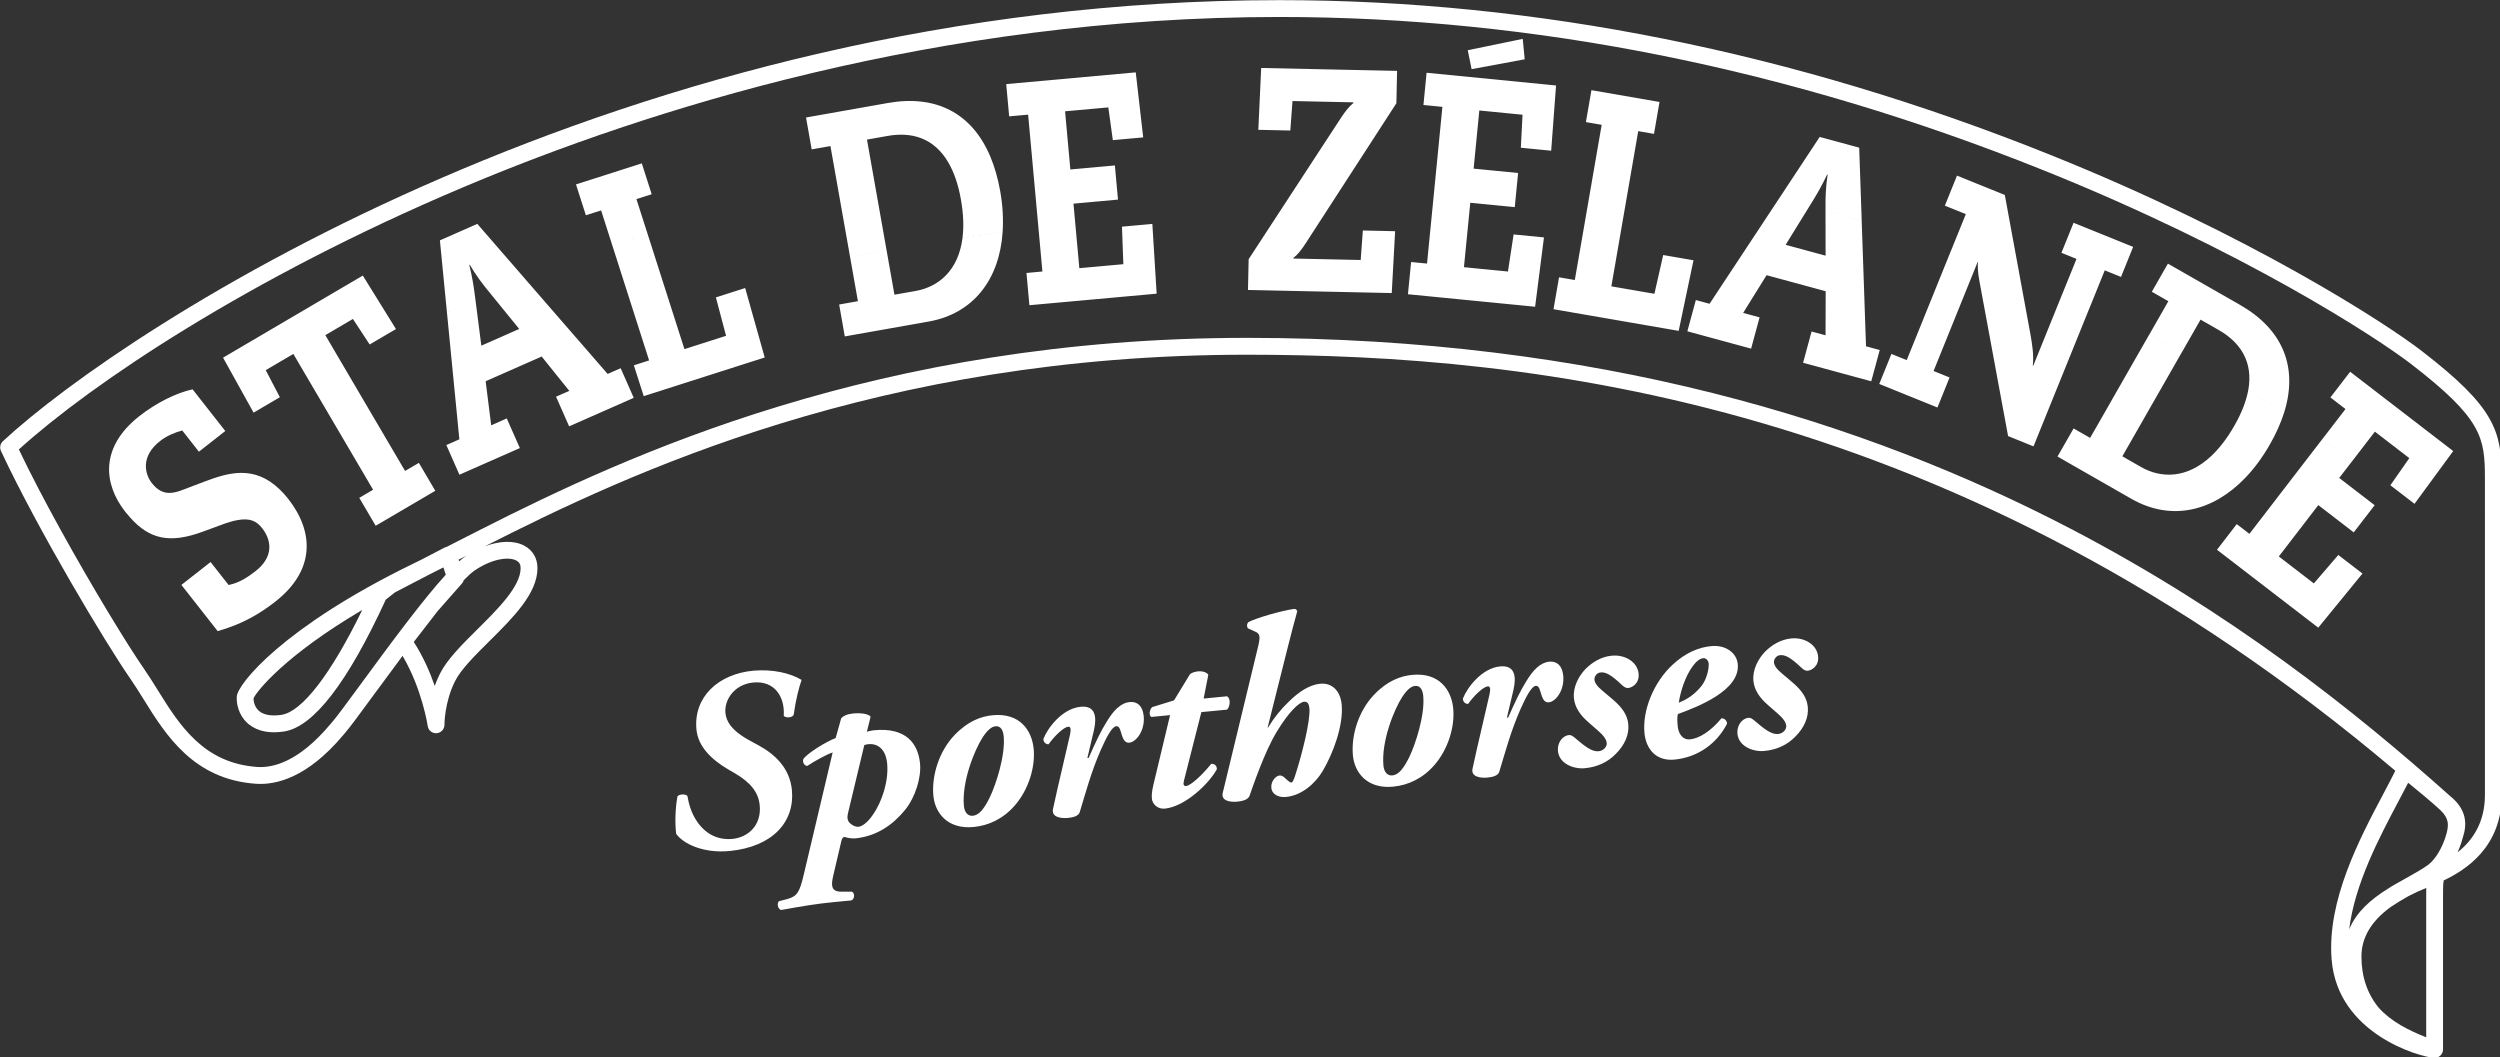
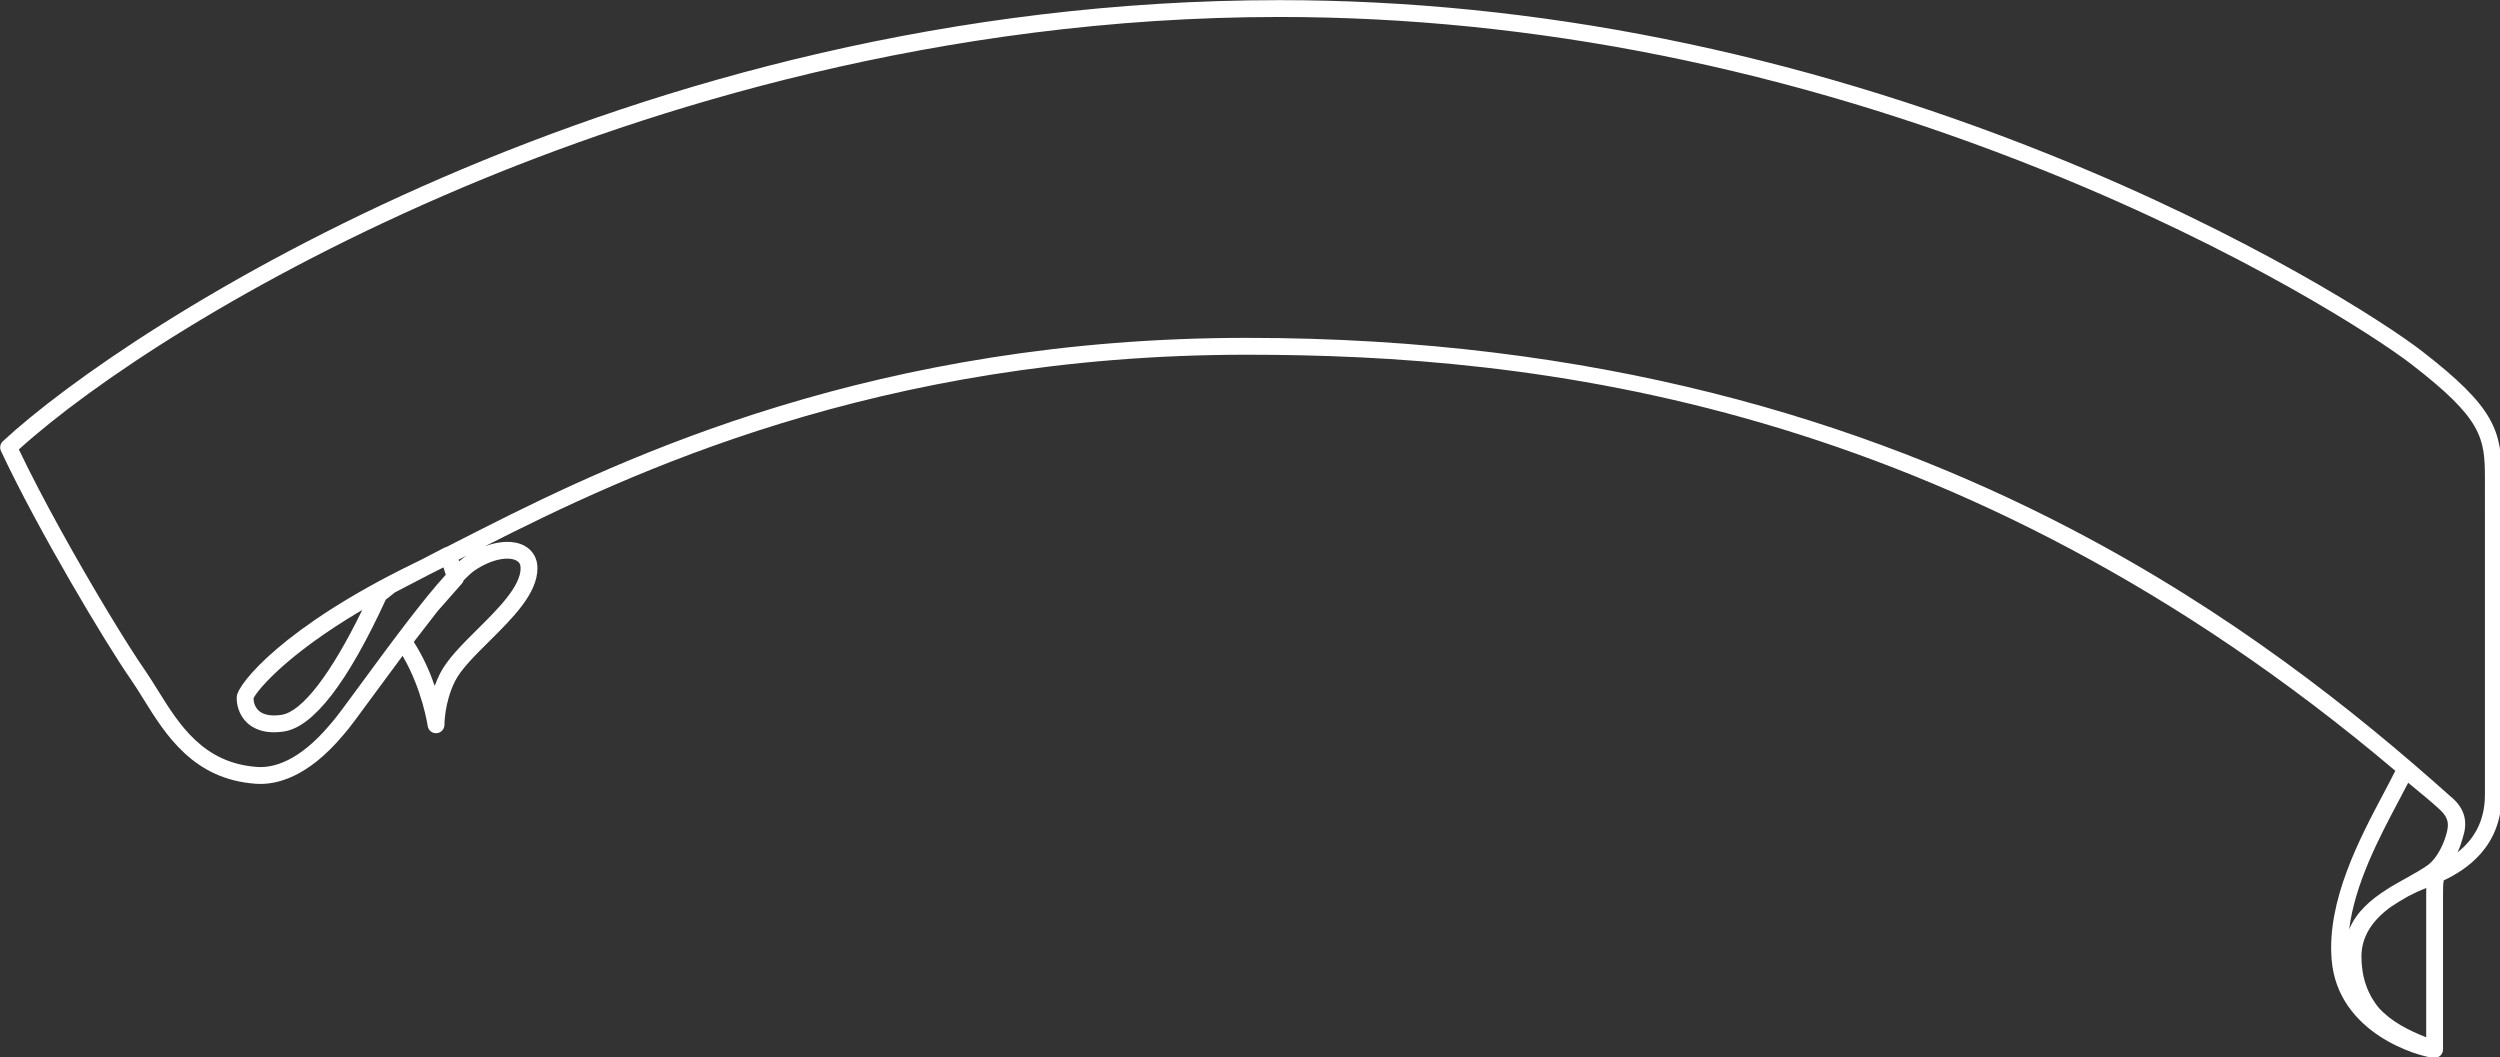
<svg xmlns="http://www.w3.org/2000/svg" xmlns:ns1="http://www.inkscape.org/namespaces/inkscape" xmlns:ns2="http://sodipodi.sourceforge.net/DTD/sodipodi-0.dtd" width="183.43mm" height="77.559mm" viewBox="0 0 183.43 77.559" version="1.1" id="svg5" ns1:version="1.1.2 (b8e25be833, 2022-02-05)" ns2:docname="logo-1.svg">
  <rect x="0" y="0" width="183.43" height="77.559" fill="#333333" stroke="none" />
  <ns2:namedview id="namedview7" pagecolor="#ffffff" bordercolor="#666666" borderopacity="1.0" ns1:pageshadow="2" ns1:pageopacity="0.0" ns1:pagecheckerboard="0" ns1:document-units="mm" showgrid="false" fit-margin-top="0" fit-margin-left="0" fit-margin-right="0" fit-margin-bottom="0" ns1:zoom="0.733172" ns1:cx="467.14823" ns1:cy="21.822983" ns1:window-width="1920" ns1:window-height="1009" ns1:window-x="-8" ns1:window-y="-8" ns1:window-maximized="1" ns1:current-layer="layer1" />
  <defs id="defs2" />
  <g ns1:label="Layer 1" ns1:groupmode="layer" id="layer1" transform="translate(-76.447,-76.816)">
    <g id="surface93817" transform="matrix(0.353,0,0,0.353,55.289,60.048)" style="fill:#ffffff;fill-opacity:1">
      <path style="fill:#ffffff;fill-opacity:1;fill-rule:nonzero;stroke:none" d="m 135.234,174.281 c -6.465,13.281 -12.504,21.16 -16.797,21.805 -1.492,0.219 -3.523,0.25 -4.738,-0.887 -0.871,-0.812 -1.074,-1.957 -1.062,-2.555 0.617,-1.434 6.586,-8.945 22.598,-18.363 m 21.488,-11.164 c -0.41,0.273 -0.859,0.629 -1.352,1.059 l -0.109,-0.34 c 0.406,-0.211 0.82,-0.418 1.234,-0.633 0.137,-0.07 0.277,-0.141 0.418,-0.211 -0.062,0.039 -0.129,0.082 -0.191,0.125 m 11.426,2.484 c 0,3.793 -4.758,8.516 -8.957,12.68 -3.25,3.223 -6.32,6.27 -7.812,9.254 -0.43,0.855 -0.785,1.711 -1.082,2.543 -0.973,-2.816 -2.371,-6.059 -4.355,-9.148 l 4.965,-6.418 5.047,-5.727 c 0.18,-0.203 0.305,-0.441 0.375,-0.691 0.914,-0.934 1.707,-1.645 2.336,-2.066 3.785,-2.52 7.113,-2.812 8.602,-2.016 0.613,0.328 0.883,0.816 0.883,1.59 m 396.078,68.152 v 29.352 c -3.695,-1.449 -7.273,-3.277 -9.832,-6.094 -2.41,-2.926 -3.629,-6.508 -3.629,-10.707 0,-3.922 2.059,-7.371 6.117,-10.309 1.156,-0.789 2.395,-1.52 3.648,-2.227 1.141,-0.594 2.367,-1.168 3.707,-1.707 -0.012,0.484 -0.012,1.035 -0.012,1.691 m 2.934,-17.879 c 1.902,1.785 1.637,3.195 1.426,4.324 -0.027,0.137 -0.07,0.305 -0.109,0.469 -0.348,1.379 -1.242,3.695 -2.625,5.387 -0.355,0.438 -0.734,0.84 -1.152,1.16 -1.285,0.938 -2.898,1.836 -4.605,2.789 -0.59,0.328 -1.195,0.664 -1.809,1.016 -0.762,0.418 -1.512,0.867 -2.242,1.348 -3.227,2.047 -6.301,4.605 -7.828,8.316 1.16,-9.484 6.297,-19.176 10.234,-26.605 0.746,-1.402 1.426,-2.688 2.027,-3.871 1.922,1.559 5.004,4.094 6.684,5.668 m 9.273,-58.418 v 55.273 c 0,5.875 -2.695,9.562 -5.676,11.93 0.586,-1.32 0.941,-2.5 1.117,-3.188 0.855,-2.668 0.801,-5.723 -2.695,-8.52 -19.93,-17.812 -45.547,-38.18 -78.754,-55.496 -43,-22.422 -98.727,-39.727 -171.324,-39.727 -76.66,0 -129.012,24.52 -159.031,39.727 -1.797,0.91 -3.527,1.793 -5.168,2.629 -0.715,0.367 -1.426,0.73 -2.121,1.086 -0.164,0.031 -0.32,0.086 -0.469,0.164 l -4.699,2.445 c -0.645,0.316 -1.27,0.629 -1.875,0.922 -26.984,13.145 -36.383,24.953 -36.586,27.543 -0.121,1.5 0.375,3.848 2.16,5.512 1.234,1.152 3.566,2.402 7.641,1.789 6.113,-0.918 13.234,-10.137 21.164,-27.406 l 1.91,-1.508 7.172,-3.734 c 0.938,-0.465 1.906,-0.949 2.902,-1.457 l 0.488,1.523 c -4.562,4.988 -10.934,13.547 -17.621,22.668 -2.781,3.793 -5.184,7.07 -6.051,8.027 -0.078,0.09 -0.203,0.234 -0.363,0.422 -6.488,7.723 -11.836,9.07 -15.164,8.836 -11.227,-0.781 -16.234,-8.84 -20.652,-15.949 -0.953,-1.531 -1.852,-2.977 -2.793,-4.336 -3.379,-4.852 -10.727,-16.875 -17.508,-29.176 -3.129,-5.676 -6.141,-11.414 -8.582,-16.535 14.973,-13.574 47.652,-35.609 92.273,-54.465 38.25,-16.16 98.754,-35.426 169.762,-35.426 52.676,0 106.078,10.711 158.727,31.836 41.484,16.641 69.332,34.781 76.562,40.367 14.668,11.328 15.254,15.227 15.254,23.711 z m -13.117,-36.992 C 555.98,114.797 527.777,96.41 485.922,79.617 432.855,58.324 379.016,47.531 325.891,47.531 c -136.066,0 -239.758,67.902 -265.359,91.688 -0.555,0.52 -0.715,1.336 -0.391,2.027 7.707,16.461 21.816,40.035 26.93,47.387 0.891,1.281 1.77,2.691 2.695,4.184 4.621,7.438 10.371,16.691 23.383,17.594 4.137,0.281 10.648,-1.227 18.086,-10.074 0.125,-0.152 0.223,-0.266 0.285,-0.332 0.98,-1.086 3.199,-4.113 6.27,-8.301 1.703,-2.32 3.715,-5.062 5.824,-7.883 4.078,6.91 5.211,14.496 5.227,14.578 0.129,0.914 0.93,1.574 1.863,1.496 0.922,-0.07 1.625,-0.844 1.617,-1.766 0,-0.047 -0.023,-4.598 2.188,-9.027 1.238,-2.473 4.109,-5.32 7.148,-8.336 4.914,-4.875 9.992,-9.914 9.992,-15.164 0,-2.07 -0.969,-3.73 -2.73,-4.676 -2.102,-1.125 -5.078,-1.043 -8.188,0.121 29.602,-15.031 81.758,-39.816 158.371,-39.816 59.086,0 147.266,9.164 238.711,86.477 -0.691,1.398 -1.52,2.965 -2.453,4.73 -4.977,9.387 -11.789,22.246 -10.785,34.516 1.246,15.434 18.199,20.191 21.27,20.426 0.043,0.004 0.09,0.004 0.133,0.004 0.207,0 0.406,-0.035 0.59,-0.102 0.035,-0.012 0.059,-0.035 0.09,-0.051 0.152,-0.062 0.297,-0.141 0.43,-0.246 0.004,-0.004 0.008,-0.004 0.012,-0.008 0.129,-0.109 0.234,-0.238 0.328,-0.375 0.019,-0.031 0.043,-0.07 0.062,-0.105 0.086,-0.152 0.16,-0.312 0.195,-0.492 0.004,0 0.004,-0.004 0.004,-0.004 0.027,-0.117 0.035,-0.234 0.035,-0.348 0,-0.008 0.004,-0.012 0.004,-0.019 v -31.879 c 0,-1.676 0,-2.52 0.145,-3.258 4.547,-2.16 12.062,-6.902 12.062,-17.766 v -65.785 c 0,-9.906 -1.434,-14.758 -16.617,-26.48" id="path1101" />
-       <path id="path1125" style="fill:#ffffff;fill-opacity:1;fill-rule:nonzero;stroke:none" d="m 437.836,183.938 c 0.195,2.062 -1.375,2.906 -2.172,2.98 -0.473,0.047 -0.934,-0.281 -1.285,-0.621 -2.352,-2.23 -3.414,-2.715 -4.469,-2.613 -0.742,0.07 -1.312,0.82 -1.246,1.508 0.059,0.582 0.445,1.293 1.605,2.25 l 2.207,1.867 c 2.035,1.73 3.039,3.285 3.219,5.137 0.207,2.172 -0.758,4.344 -2.609,6.176 -1.652,1.711 -3.848,2.723 -6.391,2.965 -2.434,0.234 -5.379,-0.977 -5.625,-3.566 -0.164,-1.695 0.918,-3.188 2.297,-3.32 0.582,-0.055 1.055,0.434 1.75,1.008 2.273,1.969 3.387,2.449 4.445,2.348 0.949,-0.09 1.727,-0.914 1.648,-1.707 -0.07,-0.742 -0.629,-1.543 -1.793,-2.551 l -1.922,-1.684 c -1.805,-1.535 -2.926,-3.188 -3.105,-5.094 -0.223,-2.273 0.953,-4.523 2.406,-6.051 1.41,-1.418 3.277,-2.559 5.445,-2.766 2.859,-0.277 5.363,1.352 5.594,3.734 m -26.008,1.965 c -1.707,2.246 -2.66,5.648 -2.949,7.652 1.801,-0.707 3.355,-1.762 4.738,-3.5 0.949,-1.211 1.551,-3.297 1.477,-4.625 -0.059,-0.582 -0.488,-1.18 -1.125,-1.121 -0.688,0.066 -1.434,0.617 -2.141,1.594 m 9.309,-0.359 c 0.523,5.449 -8.277,8.859 -12.457,10.383 -0.148,0.652 -0.125,1.453 -0.019,2.562 0.137,1.43 0.969,2.844 2.555,2.691 1.906,-0.184 4.32,-1.695 6.52,-4.363 0.582,-0.059 1.164,0.422 1.176,1.113 -2.156,4.211 -6.16,7 -10.922,7.457 -3.809,0.367 -5.918,-2.152 -6.246,-5.539 -0.457,-4.762 1.973,-10.602 5.844,-14.176 2.746,-2.559 5.523,-3.629 8.012,-3.871 3.07,-0.293 5.316,1.414 5.539,3.742 m -20.613,1.98 c 0.199,2.066 -1.375,2.91 -2.168,2.984 -0.477,0.047 -0.938,-0.281 -1.289,-0.621 -2.352,-2.23 -3.41,-2.715 -4.469,-2.613 -0.742,0.07 -1.312,0.82 -1.246,1.508 0.059,0.582 0.445,1.293 1.605,2.246 l 2.211,1.871 c 2.031,1.727 3.035,3.285 3.215,5.137 0.207,2.168 -0.754,4.344 -2.609,6.176 -1.652,1.711 -3.848,2.719 -6.387,2.965 -2.434,0.234 -5.383,-0.977 -5.629,-3.57 -0.164,-1.691 0.922,-3.184 2.297,-3.316 0.582,-0.055 1.055,0.434 1.75,1.008 2.273,1.969 3.387,2.449 4.445,2.348 0.953,-0.094 1.727,-0.914 1.648,-1.707 -0.07,-0.742 -0.629,-1.543 -1.793,-2.551 l -1.922,-1.684 c -1.805,-1.535 -2.926,-3.191 -3.105,-5.094 -0.223,-2.273 0.953,-4.523 2.406,-6.051 1.414,-1.418 3.277,-2.559 5.445,-2.766 2.859,-0.277 5.363,1.352 5.594,3.73 m -15.664,0.441 c 0.289,3.016 -1.562,5.383 -2.992,5.52 -1.059,0.102 -1.371,-0.934 -1.77,-2.285 -0.242,-0.887 -0.539,-1.176 -0.961,-1.137 -0.902,0.086 -2.066,2.387 -3.211,4.953 -1.969,4.516 -3.066,8.625 -4.363,12.914 -0.246,0.77 -1.281,1.086 -2.445,1.195 -1.324,0.129 -3.48,-0.09 -3.113,-1.836 1.066,-5.016 2.488,-10.758 3.531,-15.449 0.223,-1.035 0.207,-1.73 -0.375,-1.672 -0.898,0.086 -2.762,1.812 -4.078,3.648 -0.641,0.008 -1.121,-0.531 -1.07,-1.125 0.855,-2.215 3.879,-6.301 7.742,-6.672 3.066,-0.293 3.402,2.078 2.762,4.863 l -1.367,5.789 0.266,-0.023 c 1.445,-3.289 2.602,-5.699 3.715,-7.461 1.426,-2.379 2.93,-3.965 4.836,-4.148 1.531,-0.148 2.688,0.758 2.895,2.926 m -33.461,4.394 c -1.676,2.562 -4.398,9.23 -3.91,14.309 0.129,1.324 0.844,2.109 1.848,2.012 1.324,-0.129 2.371,-1.457 3.574,-3.922 1.199,-2.516 3.234,-8.586 2.848,-12.605 -0.109,-1.113 -0.531,-2.191 -1.695,-2.082 -0.848,0.082 -1.684,0.805 -2.664,2.289 m 10.59,2.395 c 0.363,3.812 -1.059,8.434 -3.844,11.691 -2.496,2.906 -5.566,4.27 -8.637,4.566 -5.395,0.52 -8.074,-2.906 -8.379,-6.613 -0.34,-4.078 1.156,-9.082 4.406,-12.492 2.812,-2.941 5.551,-3.898 7.934,-4.125 5.66,-0.547 8.152,3.168 8.52,6.973 m -40.531,-12.969 c 0.449,-1.969 0.395,-2.551 -0.609,-2.988 l -1.562,-0.703 c -0.199,-0.41 -0.246,-0.883 0.145,-1.293 1.625,-0.852 6.871,-2.371 9.508,-2.734 0.375,0.019 0.496,0.168 0.633,0.477 -0.633,2.301 -1.145,4.219 -1.879,7.121 l -4.285,17.07 0.105,-0.012 c 1.148,-1.926 2.676,-3.836 4.242,-5.32 2.145,-2.125 4.355,-3.566 6.574,-3.781 2.434,-0.234 4.195,1.414 4.477,4.32 0.41,4.285 -1.797,10.211 -3.957,13.836 -1.562,2.609 -4.371,5.066 -7.598,5.375 -1.48,0.145 -2.93,-0.465 -3.066,-1.891 -0.137,-1.43 0.988,-2.5 1.676,-2.566 0.426,-0.039 0.762,0.141 1.113,0.48 0.766,0.727 1.168,1.008 1.379,0.988 0.211,-0.019 0.488,-0.473 0.852,-1.684 1.316,-4.078 3.141,-11.195 2.891,-13.785 -0.078,-0.848 -0.402,-1.402 -1.09,-1.34 -1.109,0.109 -3.207,2.18 -5.605,6.094 -2.684,4.316 -5.246,12.09 -5.754,13.477 -0.297,0.773 -1.387,1.094 -2.551,1.203 -1.324,0.129 -3.43,-0.094 -3.008,-1.844 z m 0,0 m -11.816,13.734 -3.602,14.176 c -0.195,0.766 -0.148,1.242 0.434,1.184 0.953,-0.09 3.309,-2.238 5.215,-4.609 0.797,-0.023 1.16,0.422 1.176,1.113 -1.539,2.871 -6.512,7.781 -10.852,8.199 -1.43,0.137 -2.547,-0.93 -2.652,-2.043 -0.07,-0.738 -0.031,-1.438 0.309,-2.91 l 3.465,-14.484 -3.914,0.379 c -0.57,-0.371 -0.324,-1.68 0.227,-2.055 l 4.512,-1.391 3.32,-5.449 c 0.445,-0.359 1.125,-0.531 1.758,-0.594 0.742,-0.07 1.672,0.16 2.047,0.711 l -0.969,4.953 4.867,-0.469 c 0.914,0.605 0.496,2.355 0.004,2.773 z m 0,0 m -11.984,0.832 c 0.289,3.016 -1.562,5.383 -2.992,5.52 -1.059,0.102 -1.371,-0.934 -1.77,-2.285 -0.246,-0.883 -0.539,-1.176 -0.965,-1.133 -0.898,0.086 -2.066,2.387 -3.207,4.953 -1.969,4.512 -3.066,8.621 -4.363,12.91 -0.246,0.773 -1.285,1.086 -2.449,1.199 -1.32,0.125 -3.477,-0.094 -3.113,-1.84 1.066,-5.012 2.492,-10.754 3.535,-15.445 0.219,-1.035 0.207,-1.73 -0.375,-1.676 -0.898,0.09 -2.762,1.816 -4.082,3.652 -0.637,0.004 -1.117,-0.535 -1.066,-1.125 0.852,-2.219 3.879,-6.301 7.738,-6.672 3.07,-0.297 3.402,2.074 2.766,4.859 l -1.367,5.793 0.266,-0.027 c 1.445,-3.289 2.602,-5.699 3.715,-7.461 1.426,-2.375 2.93,-3.965 4.832,-4.148 1.535,-0.145 2.688,0.758 2.898,2.926 m -33.461,4.394 c -1.676,2.562 -4.398,9.23 -3.91,14.312 0.125,1.32 0.844,2.105 1.848,2.008 1.324,-0.129 2.371,-1.453 3.574,-3.922 1.199,-2.516 3.23,-8.586 2.844,-12.605 -0.105,-1.109 -0.531,-2.191 -1.695,-2.078 -0.844,0.082 -1.684,0.801 -2.66,2.285 m 10.586,2.398 c 0.367,3.809 -1.055,8.43 -3.84,11.688 -2.496,2.91 -5.57,4.273 -8.637,4.566 -5.395,0.52 -8.074,-2.902 -8.379,-6.613 -0.336,-4.078 1.156,-9.082 4.406,-12.488 2.812,-2.941 5.551,-3.902 7.93,-4.129 5.66,-0.543 8.156,3.168 8.52,6.977 m -38.59,13.375 c -0.148,0.656 -0.277,1.523 0.477,2.145 0.582,0.531 1.242,0.734 1.719,0.688 0.637,-0.062 1.797,-0.762 2.918,-2.418 2.07,-2.918 3.359,-7.262 3.023,-10.754 -0.301,-3.121 -2.109,-4.176 -3.91,-4.004 -0.211,0.023 -0.523,0.105 -0.836,0.188 z m 3.926,-16.93 c 0.625,-0.164 1.148,-0.27 1.465,-0.301 6.668,-0.641 9.184,2.75 9.582,6.926 0.281,2.91 -0.98,6.984 -3.078,9.59 -2.434,3.012 -5.824,5.523 -10.426,5.965 -0.637,0.062 -1.613,-0.109 -2.219,-0.316 -0.367,0.086 -0.547,0.422 -0.656,0.969 l -1.703,7.266 c -0.41,1.852 -0.395,3.133 1.637,3.152 l 2.246,-0.004 c 0.656,0.203 0.68,1.535 -0.094,1.824 l -3.758,0.363 c -3.277,0.312 -6.484,0.836 -10.84,1.629 -0.719,-0.25 -0.879,-1.359 -0.445,-1.824 l 1.668,-0.43 c 2.188,-0.582 2.633,-1.48 3.512,-5.145 l 5.996,-25.348 c -1.242,0.387 -3.879,1.867 -5.281,2.801 -0.699,-0.039 -1.051,-0.91 -0.785,-1.469 0.848,-1.203 4.781,-3.613 6.688,-4.328 l 1.152,-4.117 c 0.434,-0.469 1.195,-0.863 2.465,-0.984 1.855,-0.18 3.328,0.16 3.645,0.664 z m 0,0 m -39.645,21.223 c -0.27,-2.273 -0.188,-5.273 0.266,-7.77 0.277,-0.453 1.652,-0.586 2.074,-0.094 0.25,1.473 0.777,3.609 2.07,5.406 1.855,2.652 4.422,3.793 7.277,3.52 3.281,-0.316 6.086,-2.828 5.68,-7.008 -0.254,-2.645 -1.895,-4.727 -5.121,-6.609 l -1.414,-0.824 c -3.449,-2.016 -6.273,-4.734 -6.613,-8.277 -0.652,-6.773 4.543,-11.598 11.902,-12.254 3.867,-0.316 7.516,0.453 9.953,1.926 -0.543,1.547 -1.207,4.07 -1.648,7.262 -0.363,0.676 -1.699,0.645 -2.062,0.199 0.262,-3.926 -1.883,-7.348 -6.328,-6.922 -4.02,0.387 -6.051,3.68 -5.797,6.324 0.156,1.641 1.148,3.629 5.094,5.758 l 1.746,0.953 c 3.266,1.766 6.527,4.605 6.98,9.312 0.625,6.508 -3.883,11.801 -12.98,12.676 -5.449,0.523 -9.652,-1.527 -11.078,-3.578" />
-       <path id="path1215" style="fill:#ffffff;fill-opacity:1;fill-rule:nonzero;stroke:none" d="m 356.551,102.285 -3.309,-0.32 -0.66,6.695 26.434,2.598 1.84,-14.41 -6.309,-0.617 -1.18,7.707 -9.145,-0.898 0.879,-8.941 c -2.551,-0.234 -5.113,-0.445 -7.684,-0.637 z m 0,0 m -37.078,-0.91 -0.141,6.398 29.883,0.641 0.703,-12.855 -6.707,-0.145 -0.449,6.129 -13.992,-0.301 0.004,-0.129 C 329.633,100.473 330.449,99.434 331.375,98 l 3.652,-5.641 c -3.18,-0.074 -6.371,-0.125 -9.578,-0.133 z m 0,0 m 16.32,-24.988 -10.344,15.84 c 3.207,0.008 6.398,0.059 9.578,0.133 l 10.141,-15.656 c -3.113,-0.137 -6.238,-0.242 -9.375,-0.316 m 14.387,-7.426 0.145,-6.727 -28.246,-0.605 -0.594,12.855 6.648,0.145 0.453,-6.129 12.668,0.273 v 0.129 c -0.809,0.645 -1.676,1.68 -2.605,3.113 l -2.855,4.375 c 3.137,0.07 6.262,0.176 9.375,0.312 z m 0,0 m 24.605,21.59 0.695,-7.094 -9.246,-0.906 0.43,-4.383 c -2.551,-0.234 -5.113,-0.449 -7.684,-0.641 l -1.562,15.934 c 2.57,0.191 5.133,0.402 7.684,0.641 l 0.438,-4.457 z m 0,0 m 2.066,-30.723 -0.41,-4.25 -11.426,2.359 0.797,3.938 z m 0,0 m -9.434,10.637 8.984,0.883 -0.352,6.859 6.305,0.621 1.012,-13.559 -26.906,-2.645 -0.656,6.699 3.941,0.387 -0.766,7.816 c 2.57,0.191 5.133,0.406 7.684,0.641 z m 0,0 m 160.07,87.996 -2.637,-2.023 -4.105,5.332 21.047,16.195 9.191,-11.25 -5.023,-3.863 -5.082,5.914 -7.281,-5.602 5.738,-7.457 c -2.039,-1.535 -4.109,-3.055 -6.23,-4.543 z m 0,0 m -22.52,-13.887 -3.895,-2.227 4.594,-8.031 c -2.254,-1.207 -4.531,-2.395 -6.844,-3.559 l -4.445,7.762 -3.438,-1.965 -3.344,5.84 15.355,8.785 c 8.219,4.699 16.91,2.711 23.711,-4.395 -2.324,-1.527 -4.695,-3.031 -7.102,-4.504 -5.109,4.805 -10.504,4.633 -14.594,2.293 m -22.41,-21.051 -0.098,-0.039 c 0.016,-0.113 0.019,-0.234 0.031,-0.352 -2.832,-1.223 -5.699,-2.414 -8.602,-3.574 l 3.438,18.582 5.285,2.141 5.859,-14.484 c -1.91,-0.875 -3.84,-1.734 -5.789,-2.578 z m 0,0 m -26.301,-1.168 -3.18,-1.285 -2.527,6.238 12.094,4.895 2.523,-6.242 -3.328,-1.348 3.391,-8.383 c -1.879,-0.688 -3.77,-1.367 -5.672,-2.031 z m 0,0 m -40.977,-11.715 -2.855,-0.773 -1.766,6.496 13.254,3.602 1.762,-6.496 -3.414,-0.93 4.867,-7.84 12.285,3.336 -0.027,9.16 -2.906,-0.789 -1.762,6.496 14.168,3.852 1.762,-6.5 -2.852,-0.773 -0.32,-9.254 c -8.789,-2.723 -17.828,-5.168 -27.102,-7.309 z m 0,0 m -28.012,-4.938 -3.277,-0.562 -1.148,6.629 26.016,4.504 3.078,-14.672 -6.297,-1.09 -1.824,8.055 -8.949,-1.547 1.535,-8.863 c -2.527,-0.422 -5.062,-0.828 -7.613,-1.207 z m 0,0 m 4.25,-24.535 -2.73,15.781 c 2.551,0.379 5.086,0.785 7.613,1.207 l 2.73,-15.77 c -2.523,-0.426 -5.062,-0.836 -7.613,-1.219 m 8.934,-6.406 3.277,0.566 1.148,-6.629 -14.152,-2.453 -1.148,6.637 3.277,0.566 -1.336,7.719 c 2.551,0.383 5.09,0.793 7.613,1.219 z m 0,0 m 142.129,64.09 -9.477,12.312 c 2.121,1.488 4.191,3.008 6.23,4.543 l 2.473,-3.215 7.363,5.668 4.348,-5.648 -7.363,-5.668 2.617,-3.402 c -2.031,-1.551 -4.086,-3.086 -6.191,-4.59 m -7.934,-5.441 c -2.434,-1.609 -4.898,-3.195 -7.414,-4.75 -0.406,2.172 -1.312,4.602 -2.867,7.316 -1.535,2.688 -3.156,4.754 -4.805,6.305 2.406,1.473 4.773,2.977 7.102,4.504 1.848,-1.93 3.555,-4.238 5.074,-6.895 1.281,-2.238 2.246,-4.402 2.91,-6.48 m -21.188,-12.715 c -2.246,-1.223 -4.516,-2.43 -6.82,-3.605 l -7.82,13.668 c 2.316,1.16 4.594,2.352 6.848,3.559 z m 0,0 m -31.562,-4.129 -2.16,-11.715 c -4.656,-1.879 -9.391,-3.68 -14.219,-5.391 l -5.961,14.738 c 1.902,0.668 3.793,1.344 5.672,2.031 l 5.766,-14.258 0.098,0.039 c -0.148,0.652 -0.031,2.336 0.281,3.957 l 2.516,13.59 c 2.902,1.16 5.773,2.352 8.602,3.574 0.16,-1.746 -0.078,-3.754 -0.594,-6.566 m 6.711,-8.004 -5.926,14.656 c 1.949,0.844 3.879,1.703 5.789,2.578 l 5.926,-14.645 c -1.914,-0.875 -3.844,-1.738 -5.789,-2.59 M 439.375,91.258 l 0.019,9.387 -8.305,-2.258 4.945,-8.016 C 433.945,89.812 431.844,89.273 429.727,88.75 l -9.352,14.168 c 9.273,2.141 18.312,4.586 27.102,7.309 l -0.582,-16.812 c -2.488,-0.742 -4.992,-1.465 -7.52,-2.156 m 114.188,45.961 7.156,5.504 -3.938,5.637 5.02,3.863 8.043,-10.969 -21.422,-16.484 -4.105,5.336 3.137,2.414 -4.871,6.328 c 2.105,1.508 4.16,3.043 6.191,4.594 z m 0,0 m -36.234,-23.285 3.805,2.18 c 4.379,2.504 7.223,6.523 6.102,12.547 2.516,1.555 4.98,3.141 7.414,4.75 3.086,-9.641 -0.297,-17.492 -9.117,-22.539 l -14.988,-8.574 -3.344,5.844 3.438,1.965 -3.992,6.984 c 2.301,1.176 4.57,2.383 6.816,3.605 z m 0,0 m -19.914,-10.242 3.379,1.367 2.523,-6.242 -12.383,-5.012 -2.523,6.242 3.133,1.266 -2.934,7.25 c 1.945,0.852 3.875,1.715 5.789,2.594 z m 0,0 m -20.773,-15.668 -9.938,-4.02 -2.523,6.242 4.355,1.758 -3.016,7.457 c 4.828,1.711 9.562,3.512 14.219,5.391 z m 0,0 m -40.273,1.812 c 1.164,-1.871 2.297,-3.82 3.344,-6.066 l 0.102,0.027 c -0.383,2.426 -0.465,4.73 -0.438,6.855 v 0.602 c 2.527,0.695 5.031,1.418 7.523,2.156 l -0.527,-15.219 -8.207,-2.23 -8.438,12.789 c 2.117,0.523 4.219,1.066 6.312,1.621 z m 0,0 m -159.766,14.094 -3.312,0.305 0.609,6.703 26.449,-2.398 -0.895,-14.496 -6.312,0.57 0.285,7.797 -9.148,0.828 -0.832,-9.148 c -2.566,0.238 -5.125,0.492 -7.668,0.773 z m 0,0 m 15.711,-14.941 -0.648,-7.102 -9.254,0.84 -0.402,-4.449 c -2.566,0.242 -5.125,0.508 -7.668,0.793 l 1.438,15.793 c 2.543,-0.281 5.102,-0.535 7.668,-0.773 l -0.387,-4.262 z m 0,0 m -11,-18.355 8.992,-0.812 0.938,6.805 6.309,-0.57 -1.547,-13.516 -26.922,2.441 0.609,6.703 3.941,-0.355 0.707,7.742 c 2.543,-0.285 5.102,-0.551 7.668,-0.793 z m 0,0 m -31.047,37.34 -4.418,0.781 -1.629,-9.203 c -2.539,0.477 -5.059,0.977 -7.566,1.496 l 1.602,9.055 -3.898,0.691 1.172,6.629 17.422,-3.086 c 9.328,-1.652 14.719,-8.766 15.383,-18.59 -2.793,0.355 -5.57,0.738 -8.328,1.148 -0.859,6.941 -5.105,10.258 -9.738,11.078 M 241.477,84.062 c -2.535,0.488 -5.055,0.996 -7.562,1.523 l 2.738,15.461 c 2.508,-0.52 5.027,-1.02 7.566,-1.496 z m 0,0 M 240.141,76.516 244.457,75.75 c 4.926,-0.871 9.648,0.375 12.648,5.613 2.887,-0.445 5.781,-0.867 8.699,-1.254 -3.84,-9.184 -11.418,-12.957 -21.324,-11.199 l -17.008,3.012 1.176,6.629 3.898,-0.688 1.371,7.723 c 2.504,-0.527 5.023,-1.035 7.559,-1.523 z m 0,0 m 27.691,10.711 c -0.469,-2.652 -1.152,-5.023 -2.027,-7.117 -2.918,0.387 -5.812,0.809 -8.699,1.254 1.113,1.945 2,4.426 2.559,7.582 0.543,3.059 0.617,5.691 0.336,7.949 2.762,-0.41 5.539,-0.793 8.332,-1.148 0.18,-2.664 0.035,-5.512 -0.5,-8.52 m -72.977,35.191 -3.168,1.016 2.051,6.41 25.148,-8.039 -4.062,-14.434 -6.086,1.945 2.113,7.988 -8.652,2.766 -2.973,-9.297 c -2.465,0.777 -4.906,1.574 -7.328,2.391 z m 0,0 m -7.66,-23.945 4.703,14.695 c 2.418,-0.82 4.863,-1.617 7.328,-2.395 l -4.715,-14.742 c -2.461,0.793 -4.898,1.605 -7.316,2.441 m 5.027,-9.586 3.172,-1.012 -2.055,-6.414 -13.68,4.375 2.055,6.414 3.168,-1.012 2.312,7.234 c 2.418,-0.836 4.855,-1.648 7.316,-2.441 z m 0,0 m -36.805,49.934 -2.703,1.191 2.715,6.164 12.562,-5.539 -2.719,-6.16 -3.238,1.426 -1.152,-9.156 11.641,-5.137 5.746,7.137 -2.754,1.215 2.719,6.16 13.43,-5.922 -2.719,-6.16 -2.707,1.191 -6.637,-7.645 c -8.723,3.324 -17.129,6.938 -25.203,10.82 z m 0,0 m -17.93,10.477 -2.871,1.688 3.41,5.801 12.387,-7.27 -3.41,-5.805 -2.867,1.684 -5.258,-8.953 c -2.262,1.258 -4.488,2.539 -6.684,3.844 z m 0,0 m -12.836,-21.859 7.543,12.848 c 2.195,-1.305 4.422,-2.586 6.684,-3.844 l -7.582,-12.91 c -2.246,1.277 -4.461,2.582 -6.645,3.906 m 2.91,-10.273 5.734,-3.367 3.48,5.305 5.465,-3.207 -6.891,-11.113 -29.047,17.059 6.344,11.43 5.461,-3.207 -2.934,-5.625 5.738,-3.371 3.738,6.371 c 2.184,-1.324 4.398,-2.629 6.645,-3.906 z m 0,0 m 34.18,-8.812 6.117,7.523 -7.875,3.473 -1.242,-9.672 c -1.988,0.887 -3.957,1.793 -5.91,2.711 l 1.566,16.023 c 8.074,-3.887 16.484,-7.5 25.203,-10.824 l -10.648,-12.262 c -2.426,0.988 -4.836,1.996 -7.211,3.027 m -3.039,1.027 c -0.27,-2.188 -0.617,-4.414 -1.219,-6.816 l 0.098,-0.043 c 1.227,2.129 2.617,3.965 3.973,5.605 l 0.188,0.23 c 2.379,-1.035 4.785,-2.043 7.211,-3.031 l -9.805,-11.289 -7.777,3.43 1.461,14.918 c 1.953,-0.918 3.922,-1.816 5.91,-2.707 z m 0,0 m -44.293,47.883 c 2.16,2.75 2.254,6.117 -1.32,8.922 -1.703,1.336 -3.484,2.484 -5.633,2.91 l -3.75,-4.773 -6.062,4.758 7.539,9.602 c 5.164,-1.453 8.812,-3.648 12.012,-6.156 8.266,-6.484 8.051,-14.453 2.633,-21.359 -0.574,-0.73 -1.152,-1.348 -1.727,-1.91 -3.043,2.078 -6.004,4.199 -8.887,6.367 2.723,-0.52 4.082,0.223 5.195,1.641 m -11.949,-9.668 -4.344,1.648 c -1.664,0.656 -3.227,1.059 -4.73,0.305 -2.188,1.816 -4.312,3.66 -6.395,5.523 4.059,4.547 8.266,5.469 15.168,2.914 l 4.012,-1.473 c 1.176,-0.438 2.176,-0.727 3.043,-0.891 2.883,-2.168 5.844,-4.289 8.883,-6.367 -5.359,-5.211 -10.816,-3.469 -15.637,-1.66 m -10.926,0.359 c -1.59,-2.023 -2.34,-5.633 1.688,-8.793 1.414,-1.105 3.152,-1.801 4.598,-2.184 l 3.465,4.414 5.48,-4.301 -6.801,-8.668 c -3.43,0.762 -7.531,2.805 -11.062,5.574 -8.223,6.453 -7.469,14.082 -2.949,19.848 0.348,0.438 0.691,0.84 1.035,1.227 2.086,-1.863 4.211,-3.707 6.398,-5.523 -0.625,-0.312 -1.242,-0.816 -1.852,-1.594" />
    </g>
  </g>
</svg>